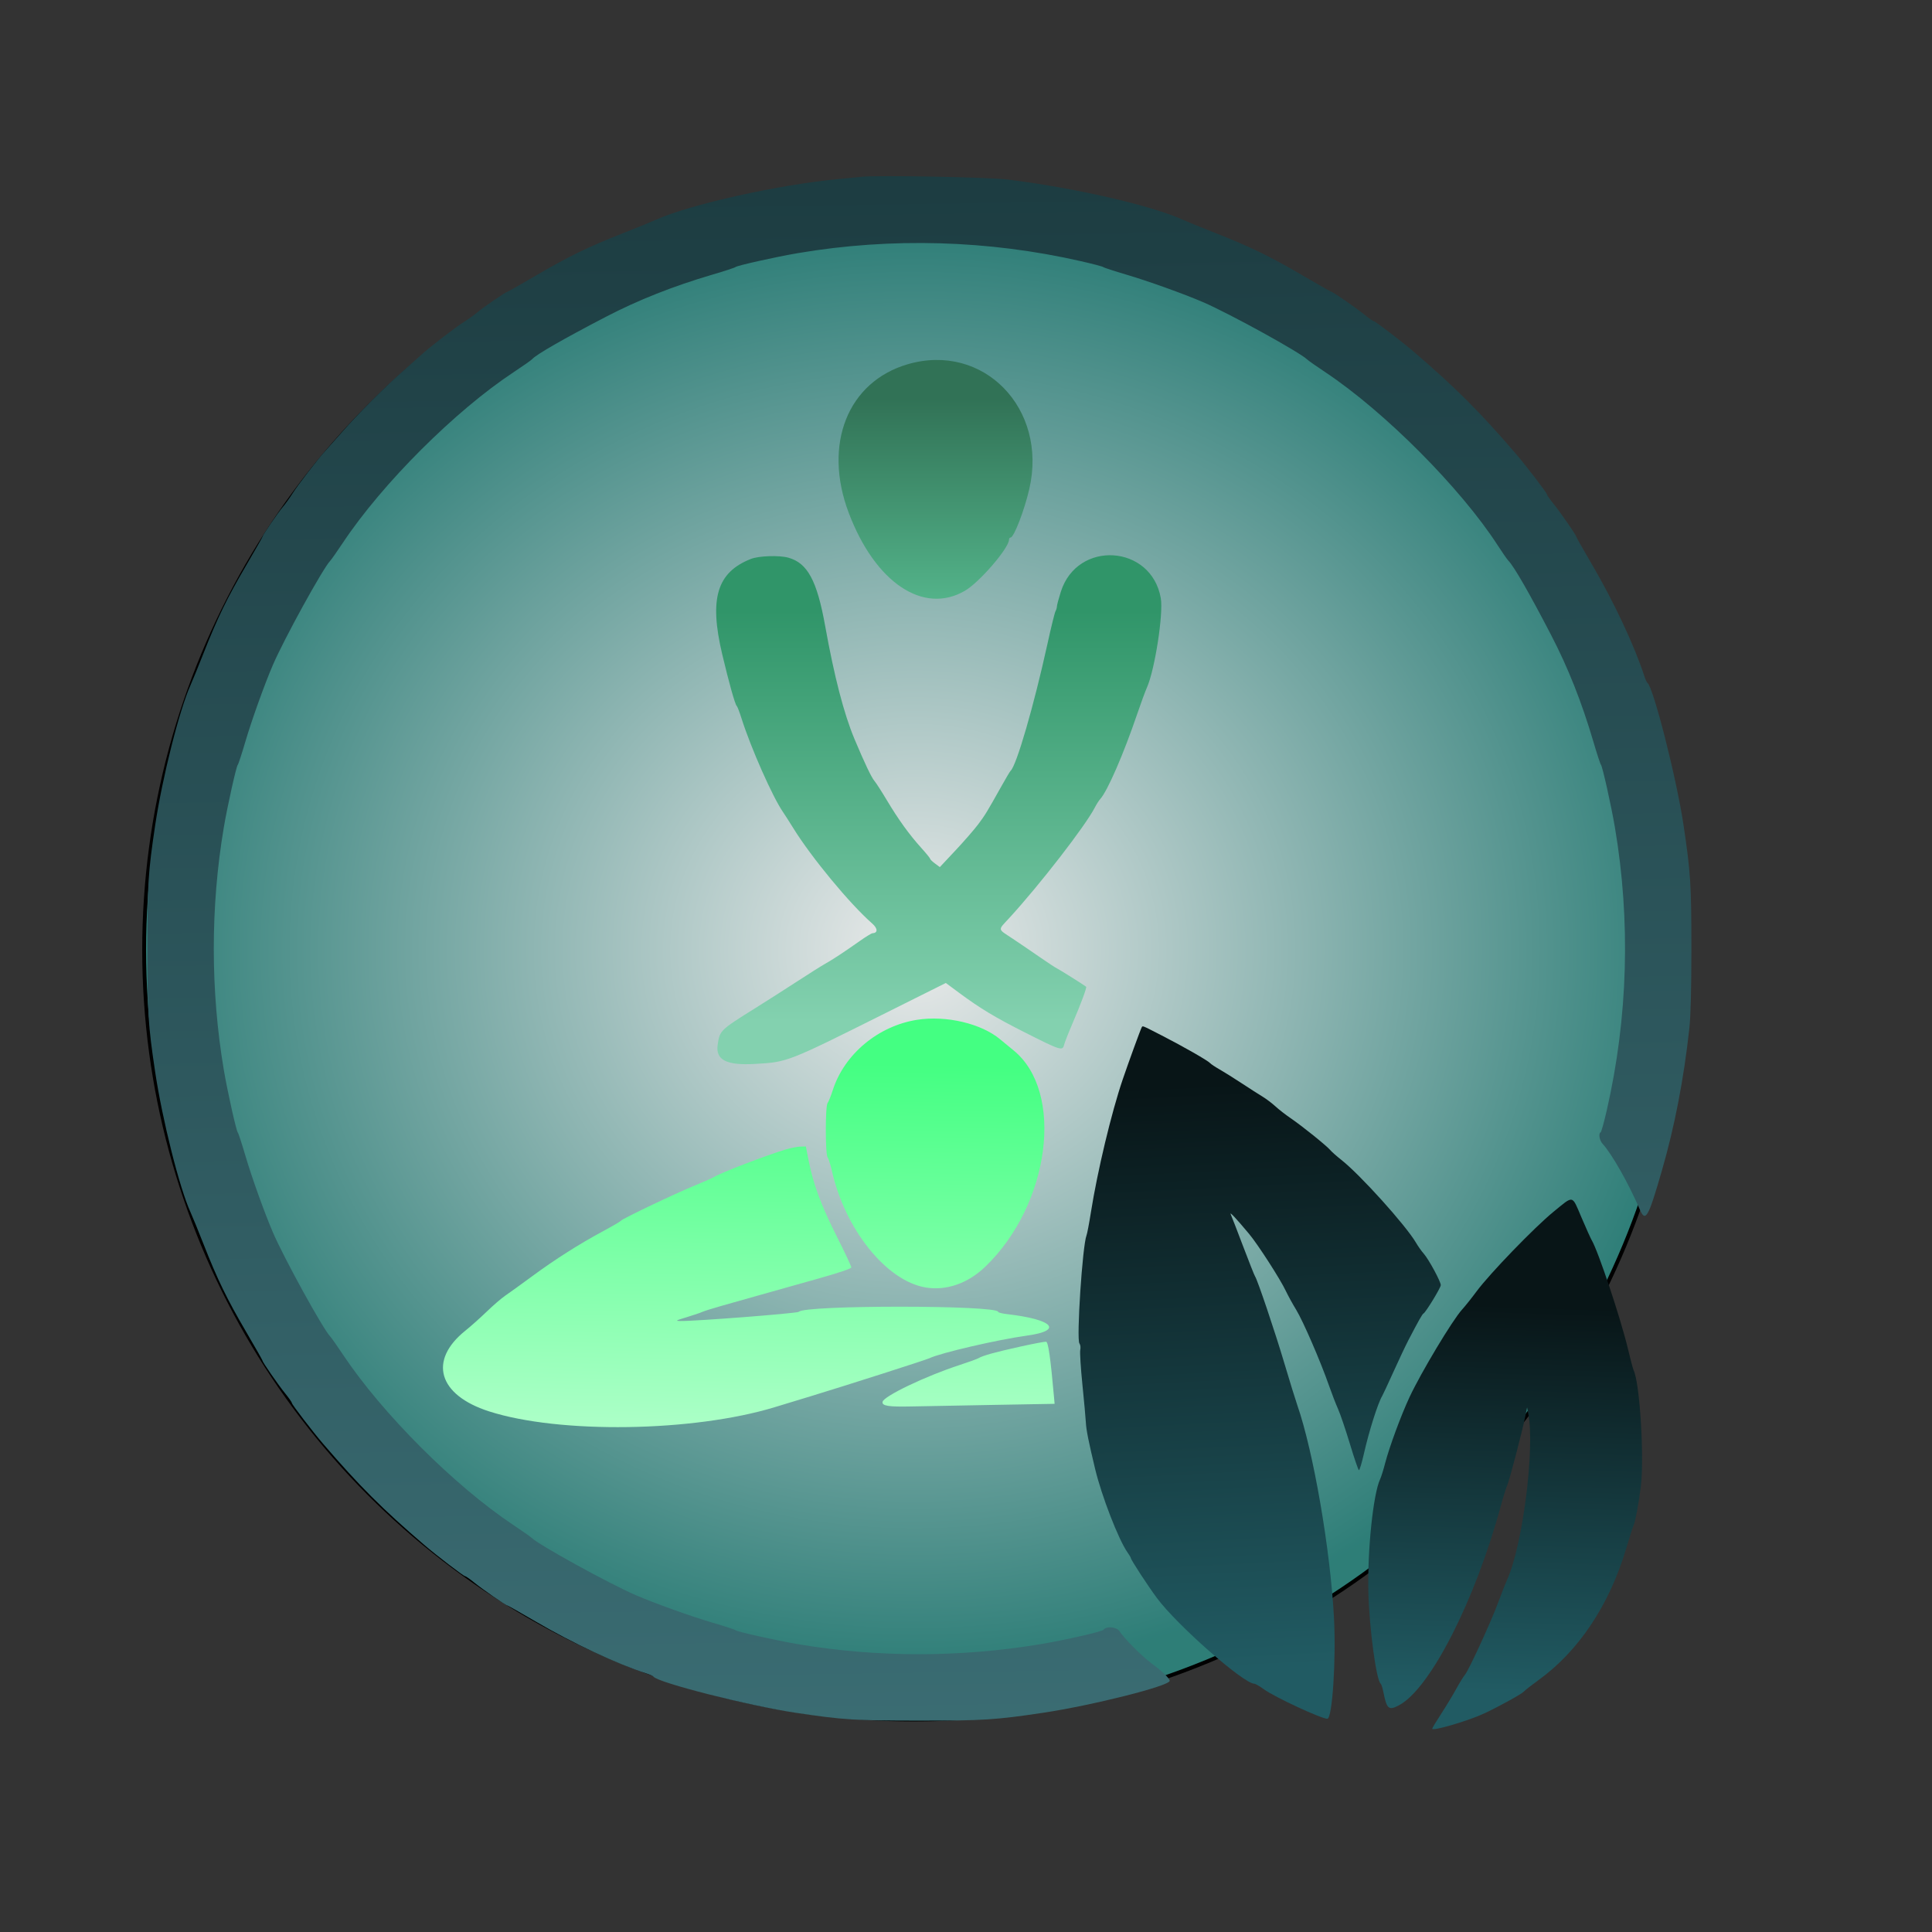
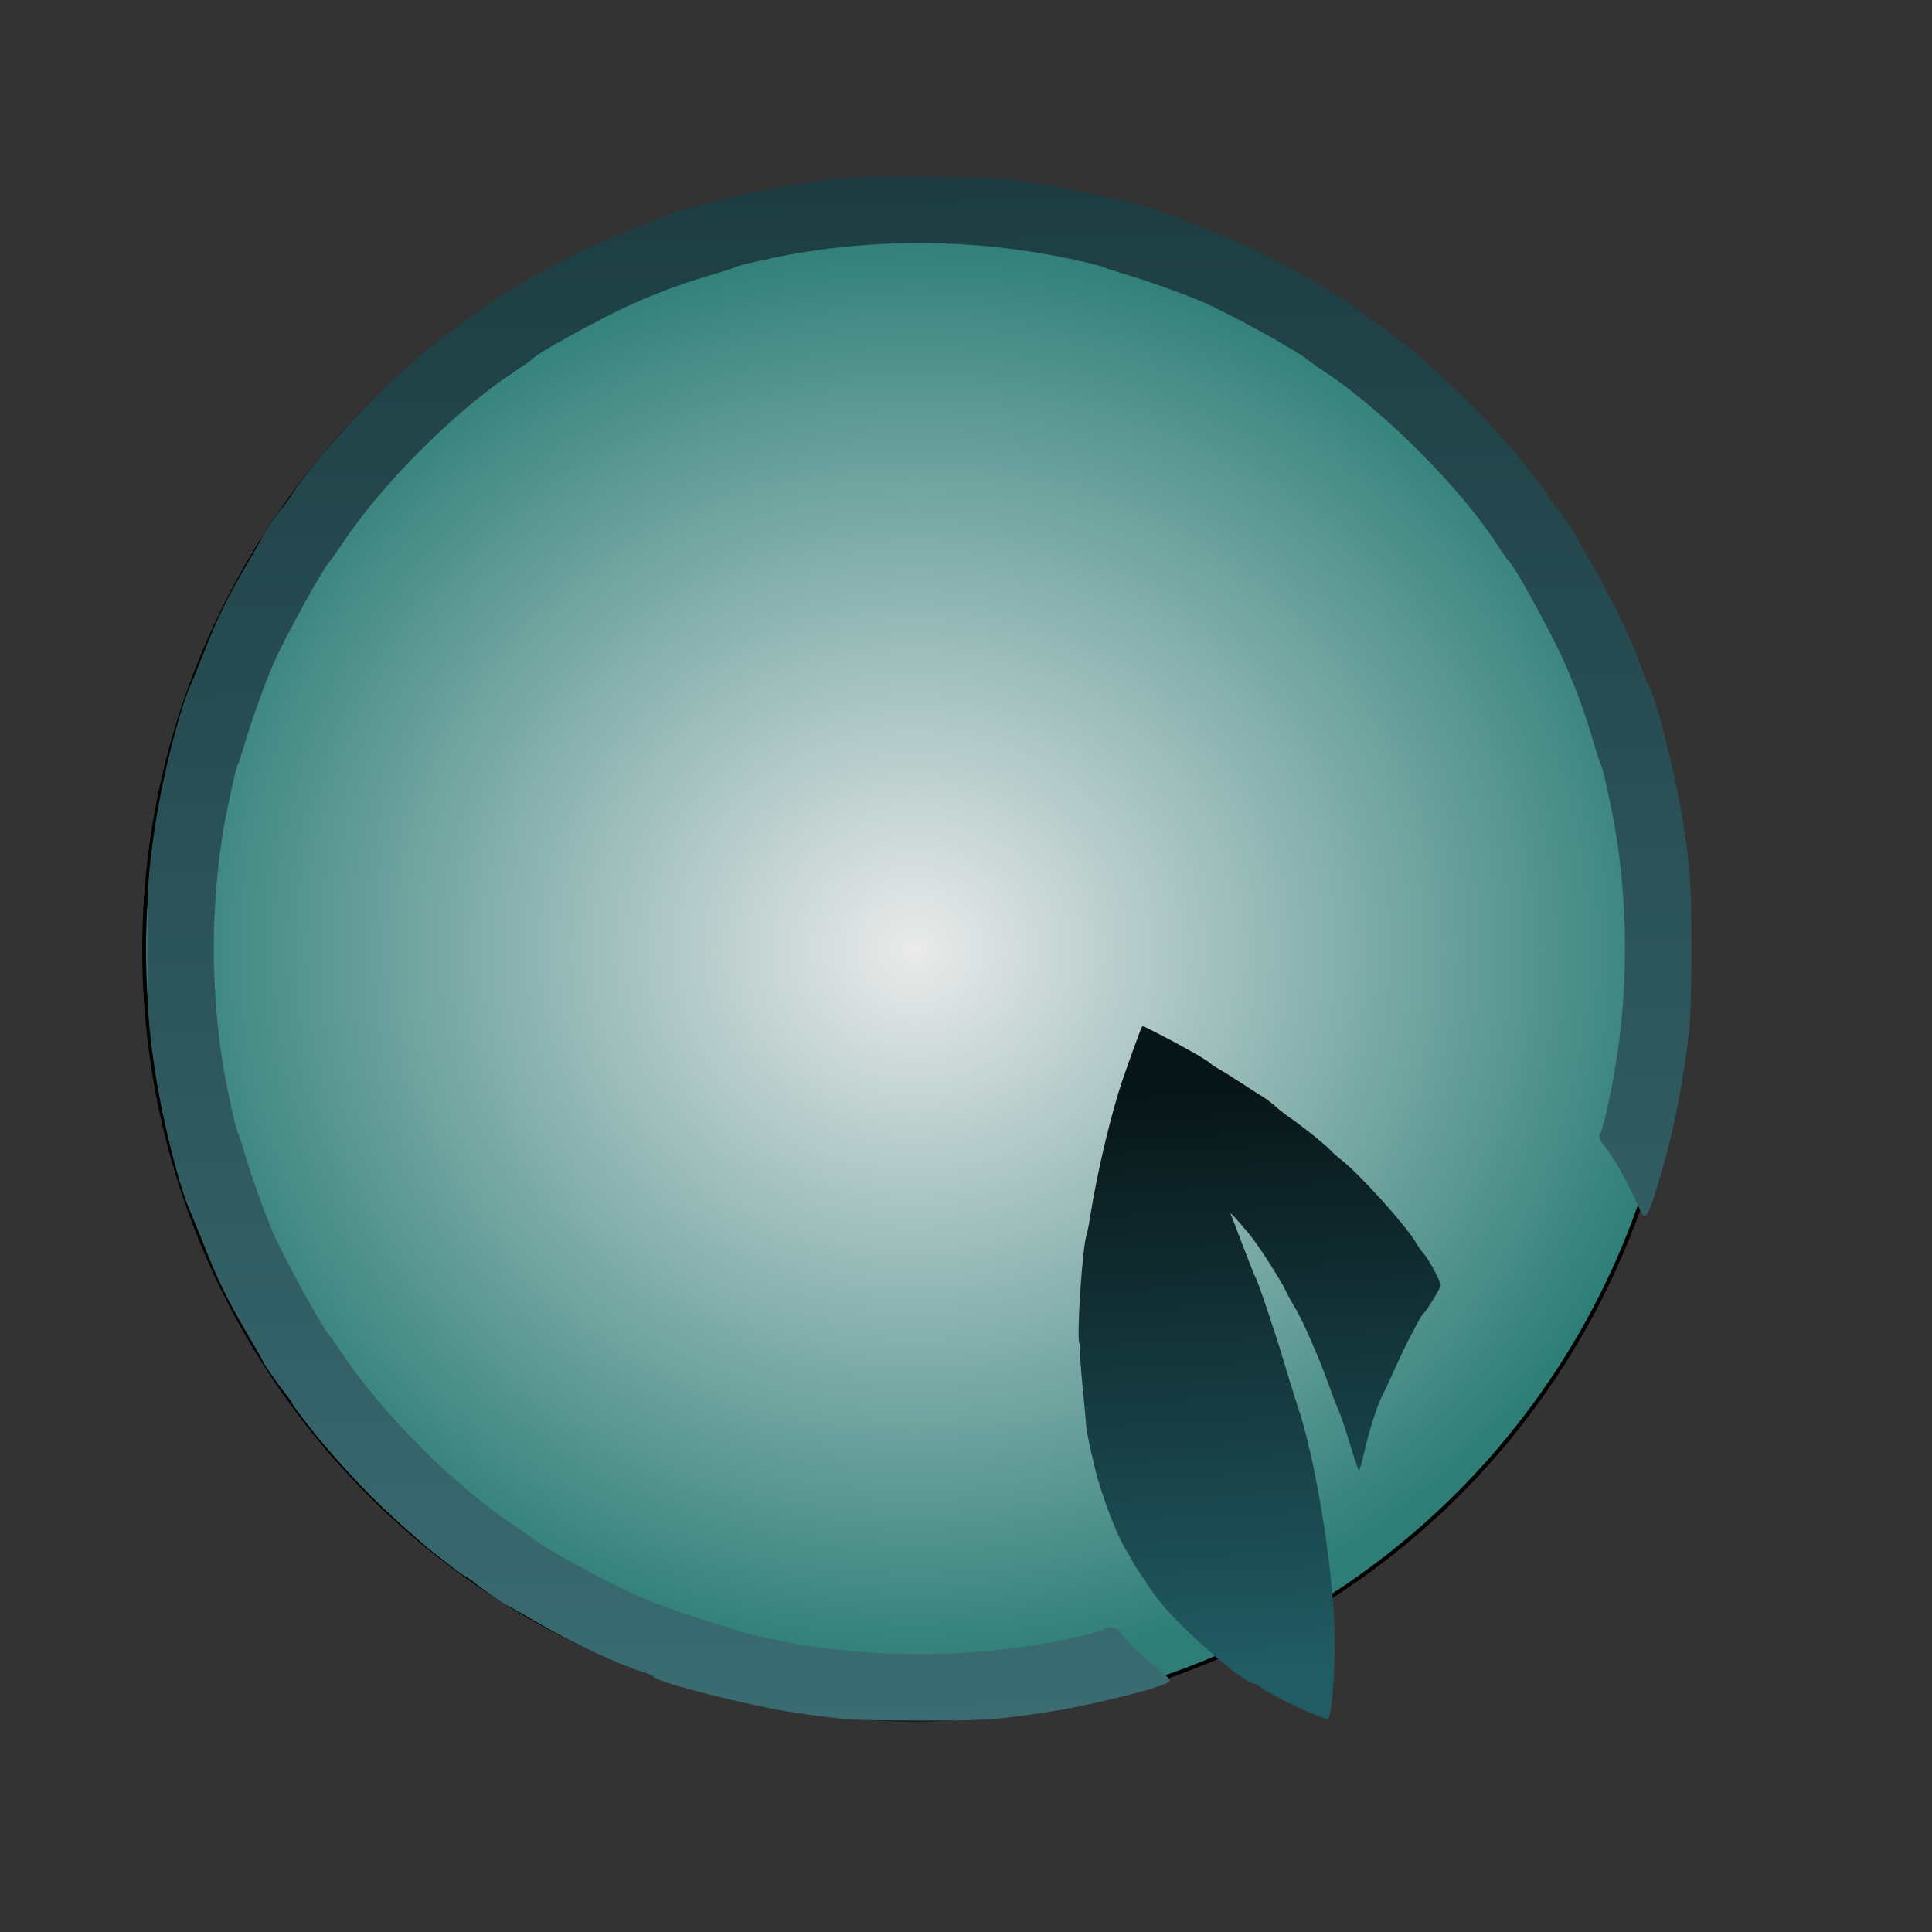
<svg xmlns="http://www.w3.org/2000/svg" viewBox="0 0 500 500">
  <rect x="0" y="0" width="500" height="500" fill="#333333" stroke="none" />
  <defs>
    <radialGradient gradientUnits="userSpaceOnUse" cx="236.503" cy="245.814" r="187.342" id="gradient-0" gradientTransform="matrix(0.005, 1, -1.081, 0.005, 501.247, 8.107)">
      <stop offset="0" style="stop-color: rgb(255, 255, 255);" />
      <stop offset="1" style="stop-color: rgb(45, 134, 127);" />
    </radialGradient>
    <linearGradient gradientUnits="userSpaceOnUse" x1="240.806" y1="-182.278" x2="240.806" y2="217.44" id="gradient-7" gradientTransform="matrix(-1, 0.015, -0.022, -1.394, 484.474, 348.126)">
      <stop offset="0" style="stop-color: rgb(70, 127, 134);" />
      <stop offset="1" style="stop-color: rgb(29, 61, 66);" />
    </linearGradient>
    <linearGradient gradientUnits="userSpaceOnUse" x1="352.433" y1="259.218" x2="352.433" y2="398.326" id="gradient-4" gradientTransform="matrix(-0.999, -0.03, 0.025, -0.73, 695.832, 588.239)">
      <stop offset="0" style="stop-color: rgba(33, 91, 99, 1)" />
      <stop offset="1" style="stop-color: rgba(8, 21, 23, 1)" />
    </linearGradient>
    <linearGradient gradientUnits="userSpaceOnUse" x1="283.676" y1="213.678" x2="283.676" y2="395.6" id="gradient-5" gradientTransform="matrix(-0.999, 0.047, -0.045, -0.846, 575.423, 549.713)">
      <stop offset="0" style="stop-color: rgba(33, 91, 99, 1)" />
      <stop offset="1" style="stop-color: rgba(8, 21, 23, 1)" />
    </linearGradient>
    <linearGradient gradientUnits="userSpaceOnUse" x1="205.012" y1="98.185" x2="205.012" y2="229.907" id="gradient-2" gradientTransform="matrix(-1, 0, 0, -0.808, 408.947, 298.204)">
      <stop offset="0" style="stop-color: rgb(131, 209, 175);" />
      <stop offset="1" style="stop-color: rgba(48, 149, 105, 1)" />
    </linearGradient>
    <linearGradient gradientUnits="userSpaceOnUse" x1="204.188" y1="47.65" x2="204.188" y2="109.449" id="gradient-1" gradientTransform="matrix(-1, 0, 0, -0.866, 408.376, 152.482)">
      <stop offset="0" style="stop-color: rgba(84, 181, 139, 1)" />
      <stop offset="1" style="stop-color: rgba(49, 114, 86, 1)" />
    </linearGradient>
    <linearGradient gradientUnits="userSpaceOnUse" x1="193.786" y1="263.6" x2="193.786" y2="369.344" id="gradient-3" gradientTransform="matrix(-1, -0.023, 0.02, -0.885, 382.148, 605.94)">
      <stop offset="0" style="stop-color: rgba(170, 255, 198, 1)" />
      <stop offset="1" style="stop-color: rgba(68, 255, 130, 1)" />
    </linearGradient>
  </defs>
  <ellipse style="stroke: rgb(0, 0, 0); paint-order: fill; fill-rule: evenodd; fill-opacity: 0.9; fill: url(#gradient-0);" cx="236.503" cy="245.814" rx="199.195" ry="199.195" />
  <path id="path0" d="M 223.131 45.748 C 222.361 45.834 219.661 46.096 217.131 46.33 C 201.62 47.768 178.498 52.916 169.731 56.884 C 168.631 57.382 164.851 58.924 161.331 60.31 C 152.23 63.895 147.161 66.357 138.834 71.233 C 134.821 73.583 131.438 75.506 131.316 75.506 C 130.948 75.506 125.024 79.555 123.631 80.758 C 122.916 81.376 121.296 82.539 120.031 83.342 C 117.776 84.775 111.105 89.914 109.131 91.74 C 108.581 92.248 106.425 94.159 104.341 95.985 C 99.496 100.23 92.655 107.071 88.41 111.916 C 86.584 114 84.673 116.156 84.165 116.706 C 82.339 118.68 77.2 125.351 75.767 127.606 C 74.964 128.871 73.801 130.491 73.183 131.206 C 71.98 132.599 67.931 138.523 67.931 138.891 C 67.931 139.013 66.008 142.396 63.658 146.409 C 58.782 154.736 56.32 159.805 52.735 168.906 C 51.349 172.426 49.807 176.206 49.309 177.306 C 46.444 183.636 42.007 201.225 40.158 213.581 C 38.336 225.756 38.131 228.984 38.131 245.506 C 38.131 262.015 38.337 265.26 40.151 277.386 C 42.015 289.839 46.459 307.482 49.301 313.706 C 49.803 314.806 51.345 318.586 52.727 322.106 C 56.258 331.098 58.74 336.206 63.658 344.603 C 66.008 348.616 67.931 351.999 67.931 352.121 C 67.931 352.509 72.024 358.427 73.809 360.622 C 74.756 361.785 75.531 362.896 75.531 363.091 C 75.531 363.476 80.926 370.515 83.64 373.672 C 93.065 384.63 98.807 390.372 109.765 399.797 C 112.922 402.511 119.961 407.906 120.346 407.906 C 120.541 407.906 121.652 408.681 122.815 409.628 C 125.01 411.413 130.928 415.506 131.316 415.506 C 131.438 415.506 134.731 417.373 138.634 419.655 C 148.266 425.287 159.586 430.592 167.331 433.103 C 168.211 433.388 169.021 433.753 169.131 433.914 C 170.18 435.445 193.856 441.464 205.931 443.269 C 218.197 445.103 221.392 445.306 237.931 445.306 C 254.468 445.306 257.677 445.102 269.91 443.271 C 282.743 441.35 302.753 436.299 302.718 434.989 C 302.702 434.356 300.675 432.419 297.931 430.414 C 295.569 428.688 290.939 424.033 289.725 422.163 C 288.978 421.013 286.28 420.774 285.573 421.796 C 285.262 422.246 275.54 424.464 269.331 425.501 C 248.531 428.976 227.018 428.978 206.522 425.509 C 200.908 424.558 190.62 422.259 190.331 421.891 C 190.221 421.75 187.521 420.867 184.331 419.928 C 178.76 418.288 169.571 414.991 164.531 412.824 C 157.791 409.925 139.489 399.853 137.57 397.987 C 137.262 397.687 135.124 396.185 132.819 394.65 C 117.623 384.526 98.911 365.814 88.787 350.618 C 87.252 348.313 85.75 346.175 85.45 345.867 C 83.584 343.948 73.512 325.646 70.613 318.906 C 68.446 313.866 65.149 304.677 63.509 299.106 C 62.57 295.916 61.687 293.216 61.546 293.106 C 61.178 292.817 58.879 282.529 57.928 276.915 C 54.459 256.419 54.459 234.593 57.928 214.097 C 58.879 208.483 61.178 198.195 61.546 197.906 C 61.687 197.796 62.57 195.096 63.509 191.906 C 65.149 186.335 68.446 177.146 70.613 172.106 C 73.512 165.366 83.584 147.064 85.45 145.145 C 85.75 144.837 87.252 142.699 88.787 140.394 C 98.982 125.091 117.824 106.283 132.979 96.283 C 135.373 94.703 137.511 93.201 137.731 92.944 C 138.73 91.776 145.847 87.688 156.731 82.029 C 165.17 77.64 174.143 74.082 184.331 71.084 C 187.521 70.145 190.221 69.262 190.331 69.121 C 190.62 68.753 200.908 66.454 206.522 65.503 C 230.688 61.413 255.75 62.127 279.731 67.59 C 282.811 68.292 285.421 68.981 285.531 69.121 C 285.641 69.262 288.341 70.145 291.531 71.084 C 297.102 72.724 306.291 76.021 311.331 78.188 C 318.071 81.087 336.373 91.159 338.292 93.025 C 338.6 93.325 340.738 94.827 343.043 96.362 C 358.363 106.568 378.037 126.331 387.587 141.106 C 388.796 142.976 390.049 144.776 390.371 145.106 C 391.829 146.598 395.723 153.372 401.408 164.306 C 405.797 172.745 409.355 181.718 412.353 191.906 C 413.292 195.096 414.175 197.796 414.316 197.906 C 414.684 198.195 416.983 208.483 417.933 214.092 C 422.036 238.33 421.322 263.319 415.843 287.306 C 415.14 290.386 414.422 292.966 414.248 293.039 C 413.635 293.297 413.94 295.149 414.737 296.005 C 417.094 298.535 421.509 306.323 424.37 312.998 C 425.847 316.444 426.576 315.163 430.11 302.906 C 433.42 291.428 435.766 279.26 437.206 266.106 C 437.55 262.964 437.731 255.847 437.731 245.506 C 437.731 228.967 437.528 225.772 435.694 213.506 C 433.889 201.431 427.87 177.755 426.339 176.706 C 426.178 176.596 425.813 175.786 425.528 174.906 C 423.017 167.161 417.712 155.841 412.08 146.209 C 409.798 142.306 407.931 139.013 407.931 138.891 C 407.931 138.503 403.838 132.585 402.053 130.39 C 401.106 129.227 400.331 128.116 400.331 127.921 C 400.331 127.536 394.936 120.497 392.222 117.34 C 382.967 106.579 376.858 100.47 366.097 91.215 C 362.94 88.501 355.901 83.106 355.516 83.106 C 355.321 83.106 354.21 82.331 353.047 81.384 C 350.852 79.599 344.934 75.506 344.546 75.506 C 344.424 75.506 341.041 73.583 337.028 71.233 C 328.631 66.315 323.523 63.833 314.531 60.302 C 311.011 58.92 307.231 57.378 306.131 56.876 C 297.99 53.159 277.881 48.552 260.634 46.453 C 255.64 45.846 227.089 45.309 223.131 45.748" stroke="none" fill-rule="evenodd" style="fill: url(#gradient-7);" />
  <g style="" transform="matrix(0.924, 0, 0, 0.985, 63.887, 55.149)">
    <g>
-       <path id="path0" d="M 365.954 262.408 C 360.653 266.463 348.079 278.672 344.413 283.325 C 343.059 285.044 341.233 287.19 340.355 288.094 C 337.691 290.84 328.929 304.531 325.681 311.026 C 323.311 315.763 319.957 324.29 318.791 328.539 C 318.338 330.191 317.714 332.051 317.404 332.672 C 315.464 336.562 313.818 351.467 314.122 362.4 C 314.388 371.967 316.354 385.607 317.58 386.395 C 317.755 386.508 318.091 387.507 318.327 388.615 C 319.28 393.1 319.829 393.516 322.798 392.001 C 331.514 387.554 344.063 364.429 351.234 339.6 C 351.902 337.29 352.696 334.899 353 334.286 C 353.587 333.103 357.185 320.234 358.056 316.2 L 358.575 313.8 L 358.936 315.6 C 360.771 324.754 357.32 350.026 353.009 359 C 352.481 360.1 351.385 362.71 350.575 364.8 C 348.663 369.732 342.324 382.711 341.198 384 C 340.718 384.55 339.593 386.26 338.699 387.8 C 337.804 389.34 335.931 392.246 334.536 394.257 C 333.141 396.269 332 398.047 332 398.208 C 332 398.938 342.215 396.122 346.598 394.184 C 350.909 392.277 357.015 389.118 357.646 388.467 C 358.002 388.1 359.882 386.72 361.825 385.4 C 372.992 377.813 381.558 365.782 386.248 351.102 C 387.25 347.966 388.222 345.106 388.409 344.747 C 388.879 343.842 389.862 338.905 390.428 334.601 C 391.43 326.981 390.151 307.435 388.43 304.075 C 388.24 303.704 387.514 301.15 386.817 298.4 C 384.794 290.417 378.498 272.719 376.643 269.8 C 376.363 269.36 375.09 266.705 373.813 263.9 C 371.066 257.866 371.728 257.991 365.954 262.408" stroke="none" fill-rule="evenodd" style="fill: url(#gradient-4);" />
      <path id="path0" d="M 250.623 213.963 C 250.31 214.47 246.982 223.031 245.323 227.6 C 242.157 236.316 238.232 251.702 236.393 262.6 C 235.911 265.46 235.362 268.16 235.174 268.6 C 234.04 271.256 232.316 295.934 233.191 296.989 C 233.471 297.327 233.566 298.043 233.419 298.711 C 233.281 299.341 233.555 303.443 234.028 307.828 C 234.501 312.213 234.937 316.7 234.997 317.8 C 235.101 319.731 235.766 322.847 237.593 329.982 C 239.415 337.098 244.154 348.56 246.643 351.873 C 247.169 352.574 247.6 353.256 247.6 353.389 C 247.6 353.827 252.263 360.537 254.857 363.83 C 260.444 370.925 279.184 386.4 282.189 386.4 C 282.481 386.4 283.683 387.055 284.86 387.856 C 287.905 389.927 300.921 395.6 302.628 395.6 C 304.026 395.6 305.112 380.026 304.484 368.995 C 303.468 351.127 298.723 325.358 294.212 313.2 C 293.681 311.77 292.051 306.82 290.59 302.2 C 288.003 294.019 283.038 280.203 282.398 279.4 C 282.222 279.18 280.716 275.621 279.049 271.492 C 277.383 267.363 275.822 263.583 275.581 263.092 C 275.129 262.176 277.002 264.042 280.7 268.193 C 283.193 270.993 289.437 280.087 291.003 283.2 C 291.611 284.41 292.922 286.647 293.915 288.171 C 295.842 291.128 300.734 301.728 303.066 308 C 303.844 310.09 304.995 312.88 305.624 314.2 C 306.253 315.52 307.75 319.655 308.951 323.389 C 310.151 327.123 311.284 330.228 311.467 330.288 C 311.65 330.349 312.288 328.374 312.884 325.899 C 314.296 320.042 316.79 312.658 317.984 310.8 C 318.196 310.47 319.627 307.59 321.165 304.4 C 322.702 301.21 324.576 297.491 325.329 296.137 C 328.196 290.982 329.236 289.254 329.546 289.129 C 330.151 288.886 334.4 282.353 334.4 281.667 C 334.4 280.726 331.024 274.876 329.63 273.401 C 329.005 272.74 328.03 271.449 327.462 270.531 C 324.685 266.044 311.851 252.679 306.578 248.784 C 305.289 247.832 303.867 246.65 303.418 246.157 C 302.337 244.973 295.501 239.817 292.339 237.8 C 290.959 236.92 289.051 235.529 288.1 234.708 C 287.148 233.888 285.522 232.734 284.485 232.144 C 283.448 231.554 280.8 229.962 278.6 228.605 C 276.4 227.248 273.613 225.612 272.406 224.969 C 271.2 224.326 270.03 223.596 269.806 223.347 C 269.223 222.697 262.252 218.956 256.253 216.073 C 250.513 213.315 250.927 213.47 250.623 213.963" stroke="none" fill-rule="evenodd" style="fill: url(#gradient-5);" />
    </g>
  </g>
  <g transform="matrix(1, 0, 0, 1, 37.931, 45.506)">
    <g>
-       <path id="path0" d="M 156.4 99.146 C 147.608 102.606 145.564 109.394 148.974 123.8 C 150.723 131.192 152.324 136.892 152.735 137.192 C 152.892 137.306 153.447 138.75 153.969 140.4 C 156.391 148.06 162.053 160.834 164.742 164.701 C 165.162 165.306 166.341 167.15 167.363 168.8 C 172.099 176.451 182.006 188.427 187.8 193.505 C 189.264 194.789 189.288 195.961 187.851 196.018 C 187.603 196.028 186.14 196.924 184.6 198.009 C 180.434 200.945 177.605 202.808 175.67 203.891 C 174.718 204.424 171.478 206.462 168.47 208.422 C 165.461 210.381 160.57 213.503 157.6 215.358 C 148.431 221.087 148.355 221.161 147.804 224.833 C 147.211 228.785 150.019 230.254 157.375 229.84 C 165.906 229.36 165.688 229.445 191.325 216.641 L 206.849 208.888 L 210.125 211.317 C 215.722 215.469 219.531 217.766 227.4 221.737 C 236.524 226.34 237.06 226.511 237.443 224.939 C 237.595 224.313 238.572 221.82 239.614 219.4 C 241.779 214.369 243.387 210.038 243.157 209.857 C 242.517 209.353 236.076 205.305 235.6 205.108 C 235.27 204.971 233.29 203.672 231.2 202.222 C 229.11 200.772 225.915 198.597 224.1 197.39 C 220.165 194.773 220.254 195.364 223.3 192.041 C 231.211 183.411 242.96 168.233 245.413 163.473 C 245.846 162.633 246.478 161.643 246.817 161.273 C 248.678 159.244 252.859 149.616 256.402 139.2 C 257.337 136.45 258.454 133.414 258.883 132.452 C 260.933 127.862 263.189 113.322 262.478 109.285 C 260.033 95.406 240.861 94.187 236.611 107.641 C 236.055 109.401 235.6 111.104 235.6 111.426 C 235.6 111.748 235.43 112.323 235.223 112.705 C 235.016 113.087 234.096 116.82 233.179 121 C 229.652 137.08 225.099 152.756 223.594 154 C 223.461 154.11 222.443 155.82 221.333 157.8 C 217.406 164.802 217.027 165.424 215.22 167.831 C 214.216 169.168 211.573 172.205 209.348 174.58 L 205.301 178.898 L 204.05 177.974 C 203.363 177.466 202.8 176.922 202.8 176.765 C 202.8 176.609 201.765 175.335 200.5 173.935 C 197.388 170.49 194.599 166.628 191.592 161.6 C 190.211 159.29 188.761 157.04 188.371 156.6 C 187.622 155.755 185.745 151.809 183.208 145.75 C 180.467 139.201 177.98 129.605 175.604 116.406 C 173.506 104.746 171.043 100.194 166.09 98.818 C 163.716 98.159 158.456 98.337 156.4 99.146" stroke="none" fill-rule="evenodd" style="fill: url(#gradient-2);" />
-       <path id="path0" d="M 197 48.756 C 181.465 53.28 175.021 69.489 181.715 87.203 C 188.552 105.295 201.061 113.672 211.823 107.365 C 215.584 105.161 223.2 96.314 223.2 94.149 C 223.2 93.847 223.382 93.6 223.605 93.6 C 224.469 93.6 227.186 86.552 228.462 81 C 233.249 60.18 216.547 43.063 197 48.756" stroke="none" fill-rule="evenodd" style="fill: url(#gradient-1);" />
-     </g>
+       </g>
  </g>
-   <path id="path1" d="M 237.345 263.924 C 227.284 265.503 218.528 272.8 215.527 282.106 C 215.031 283.646 214.423 285.159 214.178 285.468 C 213.561 286.243 213.567 298.781 214.184 299.545 C 214.433 299.853 214.93 301.408 215.288 303 C 218.686 318.124 229.358 331.444 239.466 333.178 C 244.865 334.103 250.452 332.176 254.983 327.826 C 271.78 311.697 275.567 282.559 262.265 271.802 C 261.384 271.089 259.85 269.825 258.857 268.993 C 253.95 264.879 244.879 262.742 237.345 263.924 M 203.331 297.482 C 198.57 298.9 186.497 303.525 184.941 304.527 C 184.495 304.814 182.151 305.857 179.731 306.844 C 174.72 308.889 161.035 315.414 160.732 315.903 C 160.621 316.081 158.551 317.295 156.131 318.599 C 149.832 321.994 143.709 325.883 137.731 330.285 C 134.871 332.391 131.741 334.649 130.774 335.303 C 129.808 335.958 127.648 337.817 125.974 339.435 C 124.301 341.053 121.814 343.271 120.448 344.364 C 110.803 352.086 113.405 361.02 126.531 365.249 C 144.744 371.118 179.399 370.611 200.531 364.166 C 202.291 363.63 206.521 362.342 209.931 361.306 C 219.124 358.511 239.611 351.952 240.531 351.508 C 243.399 350.126 258.184 346.699 265.848 345.64 C 275.248 344.342 272.572 341.48 260.666 340.099 C 259.382 339.949 258.331 339.687 258.331 339.514 C 258.331 337.736 208.05 337.717 206.731 339.495 C 206.446 339.879 180.128 341.925 176.131 341.874 C 174.681 341.855 174.83 341.762 177.731 340.882 C 179.491 340.349 181.291 339.738 181.731 339.527 C 182.171 339.315 184.421 338.608 186.731 337.955 C 189.041 337.303 193.451 336.055 196.531 335.183 C 199.611 334.31 206.224 332.451 211.226 331.051 C 217 329.435 220.322 328.319 220.326 327.994 C 220.329 327.713 218.621 324.082 216.53 319.925 C 212.5 311.912 210.47 306.442 209.286 300.406 L 208.56 296.706 L 207.145 296.737 C 206.367 296.753 204.651 297.089 203.331 297.482 M 264.131 348.482 C 257.576 349.931 254.452 350.792 253.286 351.469 C 252.871 351.71 250.641 352.521 248.331 353.272 C 239.641 356.093 228.686 361.328 228.408 362.792 C 228.208 363.848 229.918 364.12 235.931 363.987 C 238.901 363.921 248.441 363.741 257.131 363.587 L 272.931 363.306 L 272.789 361.706 C 271.887 351.503 271.291 347.311 270.731 347.236 C 270.401 347.192 267.431 347.753 264.131 348.482" stroke="none" fill-rule="evenodd" style="fill: url(#gradient-3);" />
</svg>